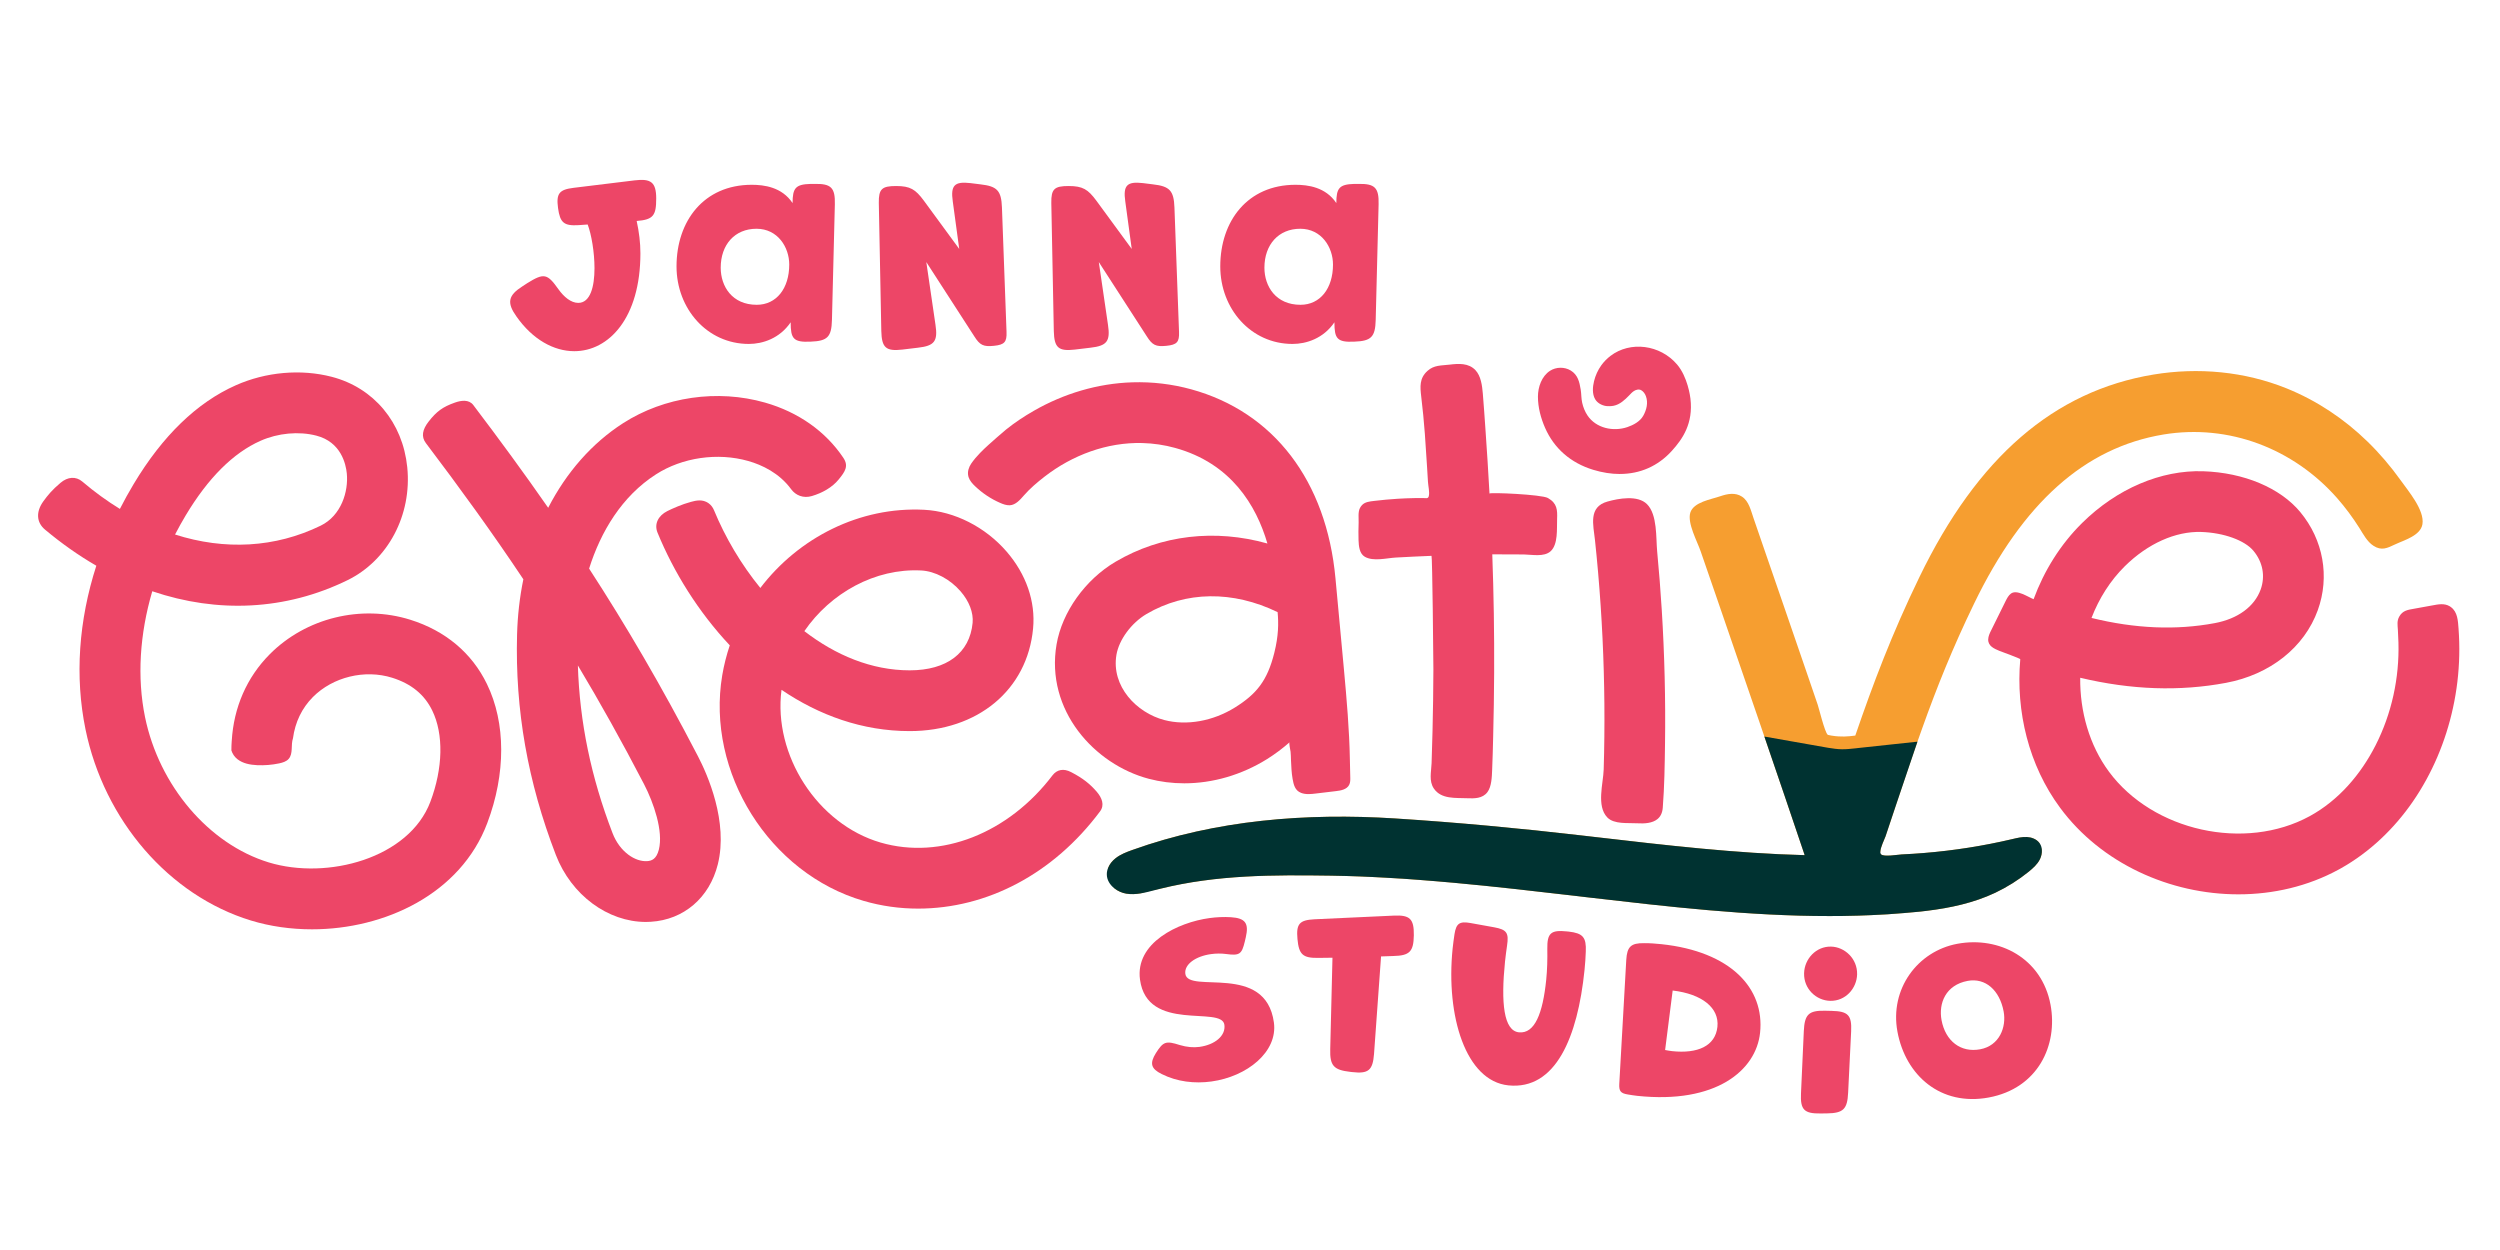
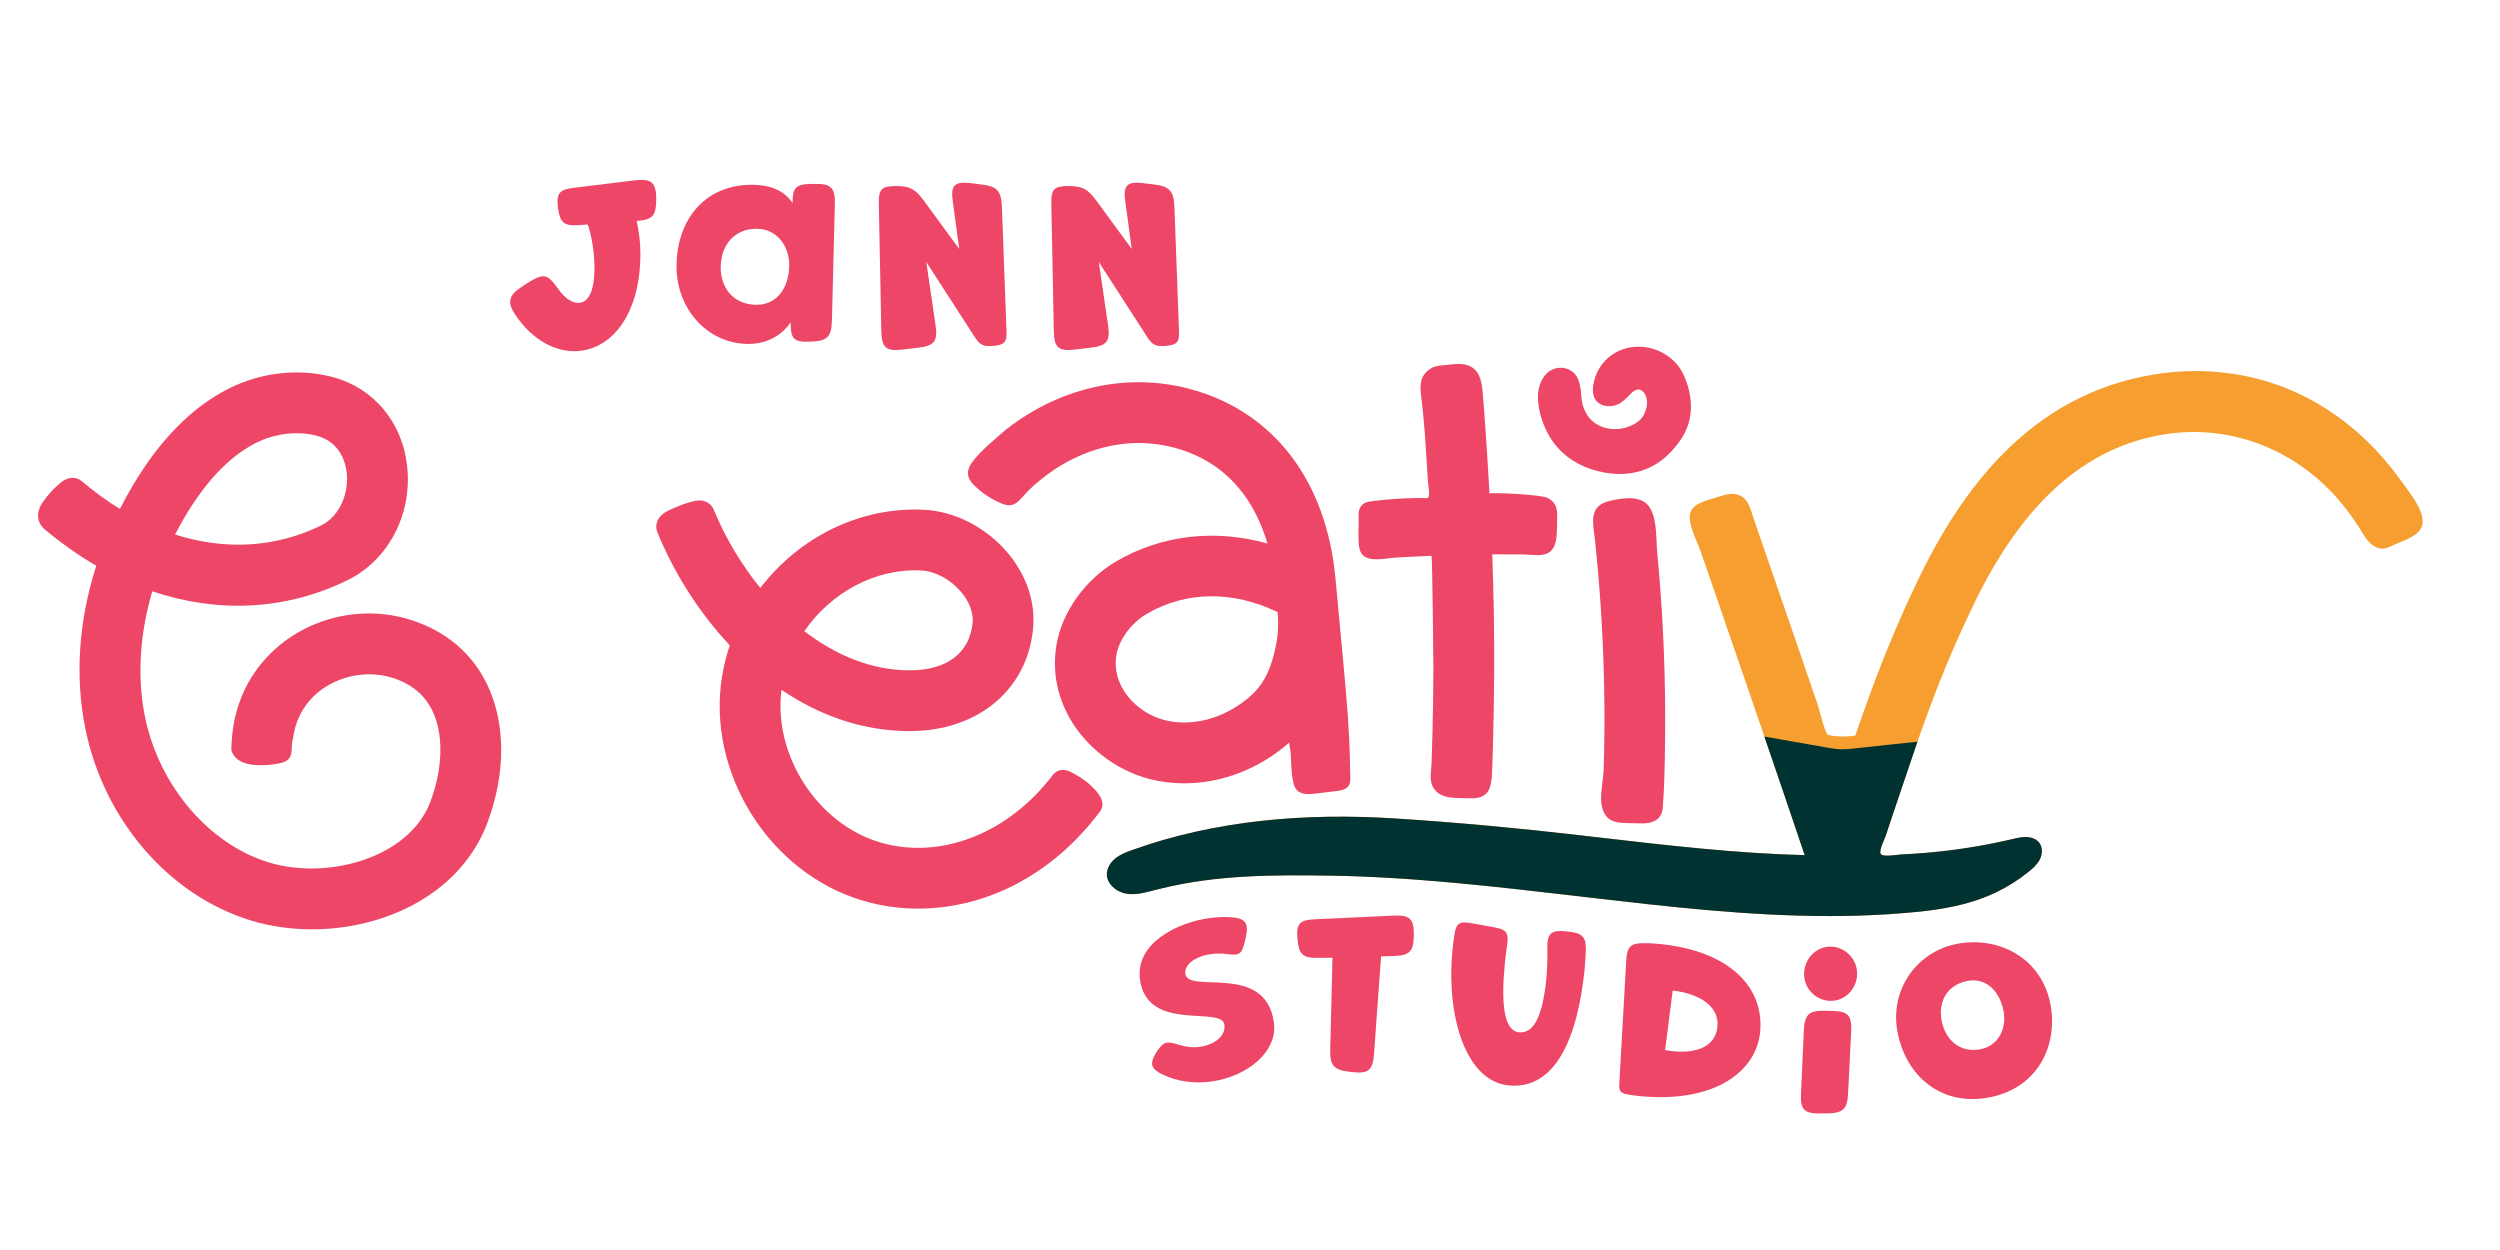
<svg xmlns="http://www.w3.org/2000/svg" id="c" data-name="MAIN LOGO" width="8in" height="4in" viewBox="0 0 576 288">
  <path d="M381.853,188.739c.692-.555,1.151-1.395,1.248-2.63.384-4.882.451-9.811.519-14.708.142-10.277-.113-20.56-.747-30.819-.28-4.517-.633-9.03-1.063-13.535-.298-3.124.084-8.476-2.349-10.896-2.133-2.121-6.513-1.319-9.1-.594-4.456,1.249-3.252,5.392-2.884,8.849.267,2.508.509,5.018.727,7.53.436,5.025.775,10.059,1.015,15.098.481,10.076.572,20.17.269,30.253-.096,3.209-1.717,8.411.836,11.053,1.575,1.63,4.801,1.215,6.853,1.344,1.801.113,3.547-.039,4.675-.944Z" fill="#ed4667" stroke-width="0" />
  <path d="M112.182,157.585c-3.47-7.15-9.57-12.26-17.63-14.79-11.35-3.56-24.06-.44-32.39,7.93-5.34,5.37-8.32,12.3-8.77,19.99-.02.03-.02.06-.01.1-.05.68-.07,1.37-.07,2.07.23.8.75,1.54,1.41,2.05,1.26.98,2.91,1.28,4.5,1.36,1.71.08,3.42-.06,5.09-.41.8-.17,1.65-.42,2.19-1.03,1.09-1.23.46-3.2,1-4.76.5-3.7,2.04-6.93,4.59-9.5,4.61-4.63,11.95-6.42,18.27-4.44,4.41,1.39,7.43,3.86,9.23,7.56,2.65,5.43,2.48,13.29-.44,21.02-4.91,13-23.72,18.09-37.25,13.96-13.8-4.22-25.25-17.68-28.49-33.49-1.86-9.1-1.23-19.1,1.67-28.98,15.09,5.12,30.74,4.41,44.96-2.54,9.35-4.56,14.9-15.03,13.79-26.03-1.04-10.33-7.71-18.32-17.41-20.84-7.1-1.84-15.16-1.13-22.09,1.95-8.96,3.98-16.88,11.64-23.55,22.78-1.13,1.88-2.18,3.79-3.16,5.71-2.95-1.81-5.85-3.91-8.67-6.31-1.48-1.25-3.37-1.09-5,.29-1.96,1.64-2.98,2.91-3.96,4.26-1.76,2.44-1.6,4.88.38,6.53,3.83,3.21,7.78,5.98,11.82,8.32-4.07,12.64-4.98,25.55-2.5,37.67,4.31,21.01,19.27,38.31,38.12,44.07,4.45,1.36,9.23,2.03,14.07,2.03,16.8,0,34.23-8.18,40.37-24.44,4.32-11.43,4.3-23.12-.07-32.09ZM42.792,118.735c5.16-8.61,10.95-14.39,17.22-17.17,4.04-1.8,8.86-2.24,12.89-1.19,5.68,1.47,6.79,6.56,7,8.68.42,4.19-1.28,9.74-6,12.05-10.49,5.12-22.14,5.71-33.57,2.05.77-1.49,1.59-2.96,2.46-4.42Z" fill="#ed4667" stroke-width="0" />
-   <path d="M194.302,105.475c-4.07-6.07-10.34-10.52-18.05-12.72-10.96-3.12-23.18-1.35-32.68,4.74-7.21,4.63-13.08,11.36-17.27,19.5-5.56-8-11.27-15.78-17.26-23.68-1-1.32-2.79-1.07-4.2-.57-2.84.99-4.28,2.07-6.08,4.38-1.44,1.84-1.76,3.48-.64,4.96,7.87,10.4,15.27,20.6,22.46,31.38-.84,4.09-1.33,8.37-1.45,12.76-.46,17.31,2.45,33.91,8.93,50.73,3.55,9.25,11.97,15.46,20.75,15.46.37,0,.75-.01,1.13-.04,7.6-.46,13.52-5.53,15.44-13.23,2.45-9.81-2.38-20.7-4.58-24.92-8.43-16.25-16.64-30.23-25.07-43.22,2.67-8.5,7.55-16.68,15.41-21.72,6.07-3.9,14.22-5.08,21.27-3.07,3.12.89,7.11,2.73,9.88,6.51,1.03,1.4,2.8,2.15,4.77,1.56,2.37-.7,4.68-1.98,6.17-3.82,1.48-1.81,2.35-3.09,1.07-4.99ZM148.382,180.665c2.24,4.32,4.48,10.86,3.42,15.08-.56,2.23-1.69,2.6-2.72,2.66-2.65.17-6.24-2.01-7.96-6.47-4.95-12.88-7.58-25.57-7.98-38.62,5.07,8.47,10.11,17.48,15.24,27.35Z" fill="#ed4667" stroke-width="0" />
  <path d="M252.662,182.385c-1.49-1.71-3.08-3.04-5.86-4.48-1.77-.93-3.29-.6-4.32.75-10.12,13.32-25.7,19.51-39.59,15.47-14.54-4.23-24.79-20.17-22.83-35.19,8.63,5.85,18.6,9.51,29.53,9.51,15.68,0,27.11-9.5,28.43-23.64.59-6.2-1.58-12.49-6.1-17.72-4.91-5.67-12-9.27-18.97-9.63-14.88-.77-28.94,6.43-37.77,18.01-4.45-5.46-8.09-11.64-10.67-17.9-.27-.66-.71-1.25-1.3-1.65-1.36-.93-2.76-.63-4.11-.26-1.94.53-4.18,1.51-5.35,2.1-2.09,1.05-3.07,2.97-2.26,4.96,3.73,9.1,9.41,18.27,16.65,25.97-.75,2.23-1.34,4.54-1.74,6.91-3.75,22.34,10.86,45.66,32.58,51.97,4.12,1.2,8.33,1.78,12.54,1.78,15.86,0,31.18-7.99,41.93-22.4,1.09-1.46.46-3.11-.79-4.56ZM212.232,131.435c3.19.16,6.67,2.01,9.09,4.81,1.98,2.28,2.98,4.92,2.77,7.25-.66,6.96-5.94,10.95-14.5,10.95-8.8,0-17.09-3.5-24.27-9.03,6.04-8.8,16.31-14.52,26.91-13.98Z" fill="#ed4667" stroke-width="0" />
  <path d="M311.102,179.025c-.04-1.32-.07-2.65-.09-3.98-.12-6.93-.74-13.91-1.37-20.82-.65-6.99-1.28-13.99-1.95-20.98-2.08-22.44-14.2-38.31-33.24-43.55-4.4-1.21-8.97-1.75-13.53-1.61-8,.24-15.85,2.6-22.78,6.59-2.21,1.27-4.34,2.68-6.33,4.28-.71.58-1.4,1.17-2.08,1.78-1.3,1.16-2.68,2.33-3.92,3.62-.73.75-1.42,1.55-2.04,2.45-.56.82-.9,1.85-.69,2.82.02.1.04.2.07.29.27.84.89,1.53,1.54,2.14,1.67,1.59,3.62,2.89,5.74,3.81.7.31,1.45.58,2.22.55,1.35-.06,2.41-1.3,3.23-2.24,1.4-1.61,3.1-3.05,4.79-4.36,6.4-4.96,14.37-7.95,22.52-7.74,2.55.07,5.09.44,7.54,1.12,12.94,3.56,18.72,13.28,21.28,22.03-12.01-3.38-24.44-2.01-34.97,4.19-6.99,4.11-12.33,11.59-13.61,19.05-2.6,15.19,8.76,27.68,21.26,30.97,2.65.7,5.4,1.04,8.17,1.04,6.52,0,13.18-1.91,19.08-5.59,1.83-1.14,3.55-2.44,5.17-3.86-.18.16.21,1.91.24,2.2.07.63.06,1.27.09,1.91.07,1.44.12,2.89.37,4.31.24,1.34.53,2.68,1.95,3.23,1.08.42,2.28.29,3.42.15,1.54-.18,3.08-.36,4.61-.55,1.17-.13,2.51-.39,3.05-1.43.29-.55.28-1.2.26-1.82ZM293.592,150.445c-1.6,6.38-4.07,9.45-9.06,12.56-5.07,3.16-11.15,4.24-16.28,2.89-6.39-1.68-12.27-7.78-11.02-15.06.6-3.46,3.44-7.31,6.91-9.36,9.06-5.33,19.91-5.44,30.22-.44.23,2.56.23,5.41-.77,9.41Z" fill="#ed4667" stroke-width="0" />
  <path d="M313.829,116.35c-.18.182-.343.404-.486.677-.501.957-.281,2.334-.313,3.381-.041,1.359-.075,2.719-.022,4.078.051,1.297.184,3.056,1.441,3.79,1.951,1.139,5.049.296,7.18.181,2.73-.147,5.462-.287,8.194-.392.181-.007.439,24.028.431,26.16-.017,4.729-.086,9.458-.2,14.185-.06,2.475-.133,4.95-.217,7.424-.067,1.972-.667,4.101.533,5.858,1.702,2.489,5.014,2.106,7.646,2.221,1.673.073,3.549.09,4.676-1.392.978-1.286,1.029-3.537,1.097-5.099.114-2.595.172-5.195.238-7.791.124-4.854.2-9.709.224-14.565.045-9.118-.101-18.236-.43-27.348,0,0,6.668.02,7.275.029,1.875.029,4.647.639,6.167-.74,1.759-1.596,1.405-5.223,1.491-7.37.087-2.16.02-3.683-2.123-4.898-1.45-.822-13.468-1.34-13.451-1.018-.274-5.013-.595-10.023-.948-15.03-.189-2.68-.368-5.363-.593-8.041-.149-1.768-.428-4.039-1.707-5.377-1.593-1.666-3.868-1.515-5.949-1.262-1.932.234-3.564.068-5.09,1.441-1.894,1.703-1.705,3.661-1.443,5.914.328,2.822.634,5.703.833,8.538.174,2.479.34,4.959.496,7.44.077,1.226.152,2.451.224,3.677.056.95.417,2.359.195,3.278-.164.679-.679.45-1.333.448-.629-.002-1.258.001-1.887.012-1.31.022-2.62.073-3.928.153-1.809.11-3.614.275-5.413.495-1.099.134-2.092.218-2.81.943Z" fill="#ed4667" stroke-width="0" />
-   <path d="M566.452,144.855c-.14-1.79-.2-3.85-1.77-4.99-.08-.06-.16-.12-.25-.17-1.25-.76-2.66-.46-4.01-.21-1.43.26-2.86.52-4.3.78-1.39.24-2.55.41-3.33,1.79-.57,1-.39,1.94-.32,3.02.06.98.1,1.99.13,2.98.23,8.14-1.56,16.38-5.26,23.65-3.4,6.7-8.53,12.71-15.19,16.34-14.93,8.14-36.11,3.45-46.24-10.24-4.54-6.14-6.71-13.89-6.63-21.65,11.77,2.8,22.89,3.18,33.6,1.17,10.14-1.9,18.04-8.16,21.14-16.74,2.79-7.74,1.28-16.19-4.04-22.61-4.63-5.58-12.99-9.09-22.36-9.4-9.73-.32-19.9,4.02-27.89,11.91-5.02,4.96-8.77,11.01-11.19,17.57-1.31-.52-3.85-2.3-5.21-1.3-.57.42-.91,1.08-1.23,1.72-1.11,2.25-2.23,4.51-3.34,6.76-.33.66-.66,1.35-.68,2.09-.04,1.54,1.39,2.13,2.57,2.63.44.18,4.82,1.75,4.82,1.93-1.05,12.04,1.94,24.45,9.19,34.24,9.47,12.81,25.31,19.93,41.06,19.93,8.02,0,16.02-1.84,23.13-5.72.17-.09.33-.18.49-.27,6.64-3.73,12.25-9.11,16.56-15.35,4.48-6.5,7.6-13.92,9.27-21.63.87-3.96,1.35-8.01,1.44-12.07.05-2.06-.01-4.11-.16-6.16ZM489.572,130.445c5.27-5.2,11.68-8.07,17.59-7.88,5.19.17,10.03,1.92,12.04,4.35,2.16,2.6,2.76,5.85,1.65,8.92-1.42,3.92-5.26,6.74-10.55,7.73-8.91,1.67-18.32,1.29-28.42-1.19,1.73-4.48,4.3-8.58,7.69-11.93Z" fill="#ed4667" stroke-width="0" />
  <path d="M558.13,120.78c-.44,2.66-4.25,3.67-6.32,4.66-1.78.85-3.12,1.51-4.96.31-1.47-.95-2.33-2.64-3.23-4.07-1.54-2.44-3.26-4.77-5.17-6.94-10.05-11.39-24.92-17.12-39.99-14.63-18.12,3.01-32.39,15.74-43.61,38.92-5.03,10.38-8.62,19.39-11.96,28.73-.37,1.03-.74,2.07-1.11,3.12-1.55,4.43-3.07,8.98-4.68,13.82-.09.25-.17.51-.26.77-.26.81-.54,1.61-.81,2.42-.53,1.59-1.06,3.17-1.59,4.76-.01.04-.03.08-.05.13-.27.71-1.12,2.44-1.16,3.43-.06.19-.13.38-.19.57.01-.04.1-.08.25-.12.02.07.06.12.1.17.63.66,3.86.07,4.76.03,1.72-.08,3.44-.19,5.15-.33,6.86-.56,13.68-1.63,20.38-3.21,1.1-.26,2.21-.53,3.33-.47,1.04.06,2.12.45,2.79,1.26.01,0,.01.01.01.02.04.1.08.21.12.31.17.44.34.89.51,1.34.06.74-.11,1.52-.44,2.19-.29.58-.68,1.09-1.13,1.56-.44.46-.94.89-1.44,1.3-2.37,1.92-4.97,3.55-7.72,4.86-4.92,2.33-10.38,3.51-15.77,4.16-.42.05-.85.1-1.27.15-.12.01-.24.03-.36.04-.25.03-.5.05-.75.07-.07.01-.14.02-.21.02-.89.09-1.79.17-2.68.24-2.52.22-5.05.38-7.58.48-.97.05-1.94.08-2.92.11-1.21.04-2.42.06-3.63.08-1.01.01-2.03.02-3.04.02-18.6,0-37.26-2.17-55.6-4.3l-3.03-.36c-9.3-1.08-18.61-2.16-27.94-3.01-1.34-.12-2.68-.24-4.03-.35-1.34-.12-2.68-.22-4.02-.32-1.23-.1-2.46-.18-3.7-.27-.24-.01-.49-.03-.74-.04-1.06-.07-2.12-.14-3.18-.19-.96-.06-1.92-.11-2.89-.15-.81-.04-1.61-.08-2.42-.11-.24-.01-.48-.02-.71-.03-1.01-.04-2.03-.07-3.04-.1-1.18-.04-2.36-.06-3.54-.08h-.06c-13.22-.2-26.3-.2-39.21,3-.86.17-1.72.34-2.57.52-.61.13-1.31.35-2.03.57-1.1.18-2.2.24-3.29.06-.98-.16-1.95-.59-2.74-1.22-.51-.87-.77-1.9-1.01-2.9l-.44-1.82c.34-.87.98-1.64,1.72-2.22,1.14-.9,2.51-1.42,3.88-1.91,19.32-6.93,40.05-8.55,60.45-7.26,14.39.92,28.75,2.26,43.13,3.93l3.02.35c16.49,1.92,32.57,3.78,48.29,4.18-3.07-9.12-6.17-18.23-9.29-27.33-.34-1.01-.69-2.01-1.03-3.02-3.35-9.79-6.72-19.57-10.09-29.35-1.19-3.45-2.38-6.9-3.57-10.34-.76-2.23-3.12-6.48-2.37-8.88.77-2.45,4.8-3.04,6.89-3.77,1.64-.56,3.46-.93,5.01.09,1.6,1.04,2.05,3.2,2.64,4.89.83,2.37,1.64,4.74,2.45,7.12,1.65,4.77,3.3,9.55,4.94,14.32,1.66,4.81,3.31,9.61,4.96,14.42.82,2.4,1.65,4.81,2.47,7.22.27.78,1.59,6.22,2.27,6.87.04.03.07.05.1.06.5.11,1,.21,1.53.26.02,0,.04.01.06.01.26.04.52.06.79.07.44.02.89.03,1.33.03.87-.02,1.72-.1,2.57-.22.01-.02.01-.04.02-.06,4.08-11.88,8.35-23.24,14.77-36.49,13.35-27.58,30.99-42.83,53.92-46.63,10.3-1.7,20.97-.72,30.67,3.19,6.95,2.81,13.27,7.03,18.63,12.25,2.83,2.75,5.38,5.76,7.67,8.96,1.71,2.42,5.52,6.85,4.99,10.08Z" fill="#f69e30" stroke-width="0" />
  <path d="M273.103,224.379c-.298-2.189,2.386-4.073,5.925-4.555,1.118-.152,2.348-.178,3.556-.01,2.995.398,3.516.042,4.212-2.851l.239-1.029c.746-3.232-.125-4.395-3.427-4.608-1.674-.104-3.37-.015-4.953.201-7.265.99-17.153,5.706-15.998,14.182,1.676,12.294,18.833,5.924,19.442,10.395.349,2.562-2.217,4.619-5.756,5.101-1.351.184-2.885.062-4.518-.428-3.224-1.031-3.81-.809-5.529,1.892-1.438,2.331-1.126,3.569,1.365,4.794,3.564,1.791,7.61,2.236,11.429,1.715,8.243-1.124,15.338-6.834,14.418-13.587-1.898-13.924-19.766-6.508-20.407-11.211Z" fill="#ed4667" stroke-width="0" />
  <path d="M321.114,210.958l-18.252.844c-3.481.181-4.247,1.062-3.925,4.545.32,3.578,1.248,4.392,4.727,4.352l3.338-.042-.516,21.052c-.106,3.806.771,4.807,4.572,5.242l.469.055c3.754.435,4.754-.396,5.048-4.152l1.62-22.492,2.822-.097c3.762-.083,4.67-1.008,4.729-4.768.059-3.807-.914-4.715-4.63-4.538Z" fill="#ed4667" stroke-width="0" />
  <path d="M361.442,214.641l-.468-.047c-3.646-.372-4.527.389-4.473,4.032.042,2.366-.018,4.816-.251,7.107-.791,7.761-2.641,12.485-6.288,12.114-3.506-.357-4.177-6.755-3.207-16.293.129-1.262.304-2.52.47-3.684.44-2.931-.049-3.689-2.971-4.224l-5.428-.978c-2.505-.444-3.311.041-3.708,2.551-.161,1.117-.317,2.188-.432,3.31-1.59,15.615,3.031,30.541,12.85,31.54,10.893,1.109,15.961-11.082,17.542-26.604.147-1.449.244-2.856.288-4.222.146-3.292-.656-4.224-3.924-4.604Z" fill="#ed4667" stroke-width="0" />
  <path d="M382.782,217.535c-1.36-.14-2.67-.24-3.99-.23-3.02-.04-3.92.81-4.1,3.86l-1.61,28.57c-.08,1.64.29,2.16,1.96,2.43.74.12,1.44.24,2.19.32,18.08,1.92,27.37-5.84,28.29-14.53,1.09-10.28-6.8-18.73-22.74-20.42ZM395.692,236.585c-.47,4.44-4.58,6.22-10.42,5.6-.52-.05-1.07-.16-1.63-.26l1.74-13.71c6.81.81,10.77,4.02,10.31,8.37Z" fill="#ed4667" stroke-width="0" />
  <path d="M422.001,232.907l-1.503-.034c-3.806-.085-4.72.881-4.899,4.685l-.651,14.369c-.178,3.756.741,4.67,4.503,4.613l1.458-.014c3.809-.056,4.722-.975,4.901-4.779l.693-14.133c.178-3.757-.742-4.624-4.501-4.708Z" fill="#ed4667" stroke-width="0" />
  <path d="M421.863,218.097c-3.43-.077-6.127,2.824-6.202,6.16-.081,3.617,2.821,6.268,6.016,6.339,3.571.08,6.129-2.918,6.201-6.113.081-3.618-2.867-6.316-6.015-6.387Z" fill="#ed4667" stroke-width="0" />
  <path d="M472.442,231.485c-2-10.72-11.84-15.82-21.45-14.04-9.24,1.72-15.64,10.46-13.82,20.26,1.87,10.07,9.94,17.22,21.03,15.16,11.32-2.1,15.98-12,14.24-21.38ZM456.232,241.755c-4.48.84-8-1.9-8.9-6.71-.72-3.88.94-8.1,6.02-9.05,4.11-.76,7.38,2.17,8.29,7.06.67,3.61-.97,7.88-5.41,8.7Z" fill="#ed4667" stroke-width="0" />
  <path d="M187.652,42.375h-.91c-3.46.1-4.13.96-4.13,4.42-2.45-3.7-6.58-4.22-9.41-4.22-11.04,0-17.33,8.35-17.33,18.81,0,9.75,7.06,17.86,16.66,17.86,3.16,0,7.1-1.25,9.64-4.99,0,3.74.58,4.66,4.61,4.46,3.89-.14,4.8-1.1,4.9-4.99l.67-26.64c.1-3.84-.86-4.8-4.7-4.71ZM174.352,70.225c-5.66,0-8.3-4.23-8.3-8.55,0-5.33,3.26-8.97,8.25-8.97,4.9,0,7.54,4.27,7.54,8.25,0,5.47-2.93,9.27-7.49,9.27Z" fill="#ed4667" stroke-width="0" />
  <path d="M207.902,80.543l3.601-.432c3.792-.432,4.608-1.488,4.032-5.281l-2.112-14.449,11.041,17.09c1.296,2.064,2.112,2.448,4.513,2.208,2.448-.24,3.024-.864,2.928-3.216l-1.056-28.659c-.144-3.888-1.104-4.896-4.944-5.328l-2.304-.288c-3.696-.432-4.608.528-4.081,4.224l1.488,10.945-8.161-11.137c-1.92-2.592-3.121-3.36-6.385-3.36s-4.032.672-3.984,3.889l.576,29.522c.096,3.84,1.056,4.704,4.848,4.272Z" fill="#ed4667" stroke-width="0" />
  <path d="M247.646,80.543l3.601-.432c3.792-.432,4.608-1.488,4.032-5.281l-2.112-14.449,11.041,17.09c1.296,2.064,2.112,2.448,4.513,2.208,2.448-.24,3.024-.864,2.928-3.216l-1.056-28.659c-.144-3.888-1.104-4.896-4.944-5.328l-2.304-.288c-3.696-.432-4.608.528-4.081,4.224l1.488,10.945-8.161-11.137c-1.92-2.592-3.121-3.36-6.385-3.36s-4.032.672-3.984,3.889l.576,29.522c.096,3.84,1.056,4.704,4.848,4.272Z" fill="#ed4667" stroke-width="0" />
-   <path d="M312.932,42.375h-.92c-3.45.1-4.12.96-4.12,4.42-2.45-3.7-6.58-4.22-9.41-4.22-11.04,0-17.33,8.35-17.33,18.81,0,9.75,7.05,17.86,16.65,17.86,3.17,0,7.11-1.25,9.65-4.99,0,3.74.58,4.66,4.61,4.46,3.89-.14,4.8-1.1,4.9-4.99l.67-26.64c.1-3.84-.86-4.8-4.7-4.71ZM299.632,70.225c-5.67,0-8.31-4.23-8.31-8.55,0-5.33,3.27-8.97,8.26-8.97,4.9,0,7.54,4.27,7.54,8.25,0,5.47-2.93,9.27-7.49,9.27Z" fill="#ed4667" stroke-width="0" />
  <path d="M373.21,109.209c-1.966,0-4.027-.321-6.152-.971-5.17-1.582-8.999-4.925-11.075-9.669-.985-2.25-1.644-4.718-1.642-7.187.002-2.191.855-4.703,2.783-5.949,1.405-.907,3.326-.938,4.758-.076,1.653.995,2.021,2.641,2.312,4.4.166,1.009.112,2.03.341,3.04.235,1.035.628,2.035,1.219,2.918,1.977,2.956,5.942,3.788,9.185,2.692,1.386-.469,2.914-1.291,3.65-2.59.776-1.37,1.189-3.009.629-4.536-.201-.548-.559-1.066-1.067-1.367-.526-.312-1.208-.137-1.696.18-.418.271-.752.65-1.099,1.007-1.003,1.034-2.124,2.097-3.577,2.389-.301.06-.609.092-.916.092-.27,0-.57.008-.834-.033-1.007-.157-1.992-.69-2.509-1.571-.709-1.207-.574-2.848-.254-4.154s.884-2.559,1.672-3.654c.59-.819,1.303-1.547,2.105-2.16,4.571-3.492,11.46-2.608,15.357,1.972,2.431,2.857,3.021,7.371,3.08,7.876.668,5.696-1.799,9.282-4.301,12.037-3.184,3.507-7.312,5.31-11.97,5.31Z" fill="#ed4667" stroke-width="0" />
  <path d="M151.192,45.755c0-3.79-1.22-4.65-4.96-4.2l-14.07,1.72c-3.33.41-4.04,1.32-3.59,4.66.46,3.39,1.37,4.14,4.71,3.94l2.12-.15c.86,2.28,1.57,6.38,1.57,10.07,0,4.25-.96,7.99-3.74,7.99-1.67,0-3.29-1.36-4.56-3.13-2.58-3.65-3.34-3.8-7.18-1.42l-1.16.76c-3.24,2.07-3.6,3.74-1.37,6.88,3.74,5.36,8.65,8.04,13.36,8.04,7.94,0,15.23-7.64,15.23-22.56,0-2.43-.31-4.91-.86-7.44,3.84-.3,4.5-1.26,4.5-5.16Z" fill="#ed4667" stroke-width="0" />
  <path d="M441.78,170.88c-1.77.2-3.56.38-5.33.57-2.64.28-5.28.57-7.92.85l-1.05.12c-1.02.11-2.05.22-3.08.21-1.06-.01-2.11-.16-3.14-.33l-.18-.03c-4.85-.86-9.71-1.71-14.57-2.57,3.12,9.1,6.22,18.21,9.29,27.33-15.72-.4-31.8-2.26-48.29-4.18l-3.02-.35c-14.38-1.67-28.74-3.01-43.13-3.93-20.4-1.29-41.13.33-60.45,7.26-1.37.49-2.74,1.01-3.88,1.91-.74.58-1.38,1.35-1.72,2.22-.19.46-.3.95-.3,1.45-.01,1.31.71,2.46,1.75,3.27.79.63,1.76,1.06,2.74,1.22,1.09.18,2.19.12,3.29-.06,1.17-.19,2.34-.51,3.5-.81.37-.1.73-.19,1.1-.28,12.91-3.2,25.99-3.2,39.21-3h.06c1.18.02,2.36.04,3.54.08,1.01.03,2.03.06,3.04.1.23.01.47.02.71.03.81.03,1.61.07,2.42.11.97.04,1.93.09,2.89.15,1.06.05,2.12.12,3.18.19.25.01.5.03.74.04,1.24.09,2.47.17,3.7.27,1.34.1,2.68.2,4.02.32,1.35.11,2.69.23,4.03.35,9.33.85,18.64,1.93,27.94,3.01l3.03.36c18.34,2.13,37,4.3,55.6,4.3,1.01,0,2.03-.01,3.04-.02,1.21-.02,2.42-.04,3.63-.08.98-.03,1.95-.06,2.92-.11,2.53-.1,5.06-.26,7.58-.48.89-.07,1.79-.15,2.68-.24.07,0,.14-.01.21-.02.25-.02.5-.04.75-.07.12-.01.24-.03.36-.04.42-.05.85-.1,1.27-.15,5.39-.65,10.85-1.83,15.77-4.16,2.75-1.31,5.35-2.94,7.72-4.86.5-.41,1-.84,1.44-1.3.45-.47.84-.98,1.13-1.56.33-.67.5-1.45.44-2.19-.03-.54-.19-1.05-.5-1.49-.04-.06-.08-.11-.13-.16,0-.01,0-.02-.01-.02-.67-.81-1.75-1.2-2.79-1.26-1.12-.06-2.23.21-3.33.47-6.7,1.58-13.52,2.65-20.38,3.21-1.71.14-3.43.25-5.15.33-.9.04-4.13.63-4.76-.03-.04-.05-.08-.1-.1-.17-.05-.12-.07-.27-.06-.45.04-.99.89-2.72,1.16-3.43.02-.05.04-.09.05-.13.53-1.59,1.06-3.17,1.59-4.76.27-.81.55-1.61.81-2.42.09-.26.17-.52.26-.77l4.68-13.82Z" fill="#003231" stroke-width="0" />
</svg>